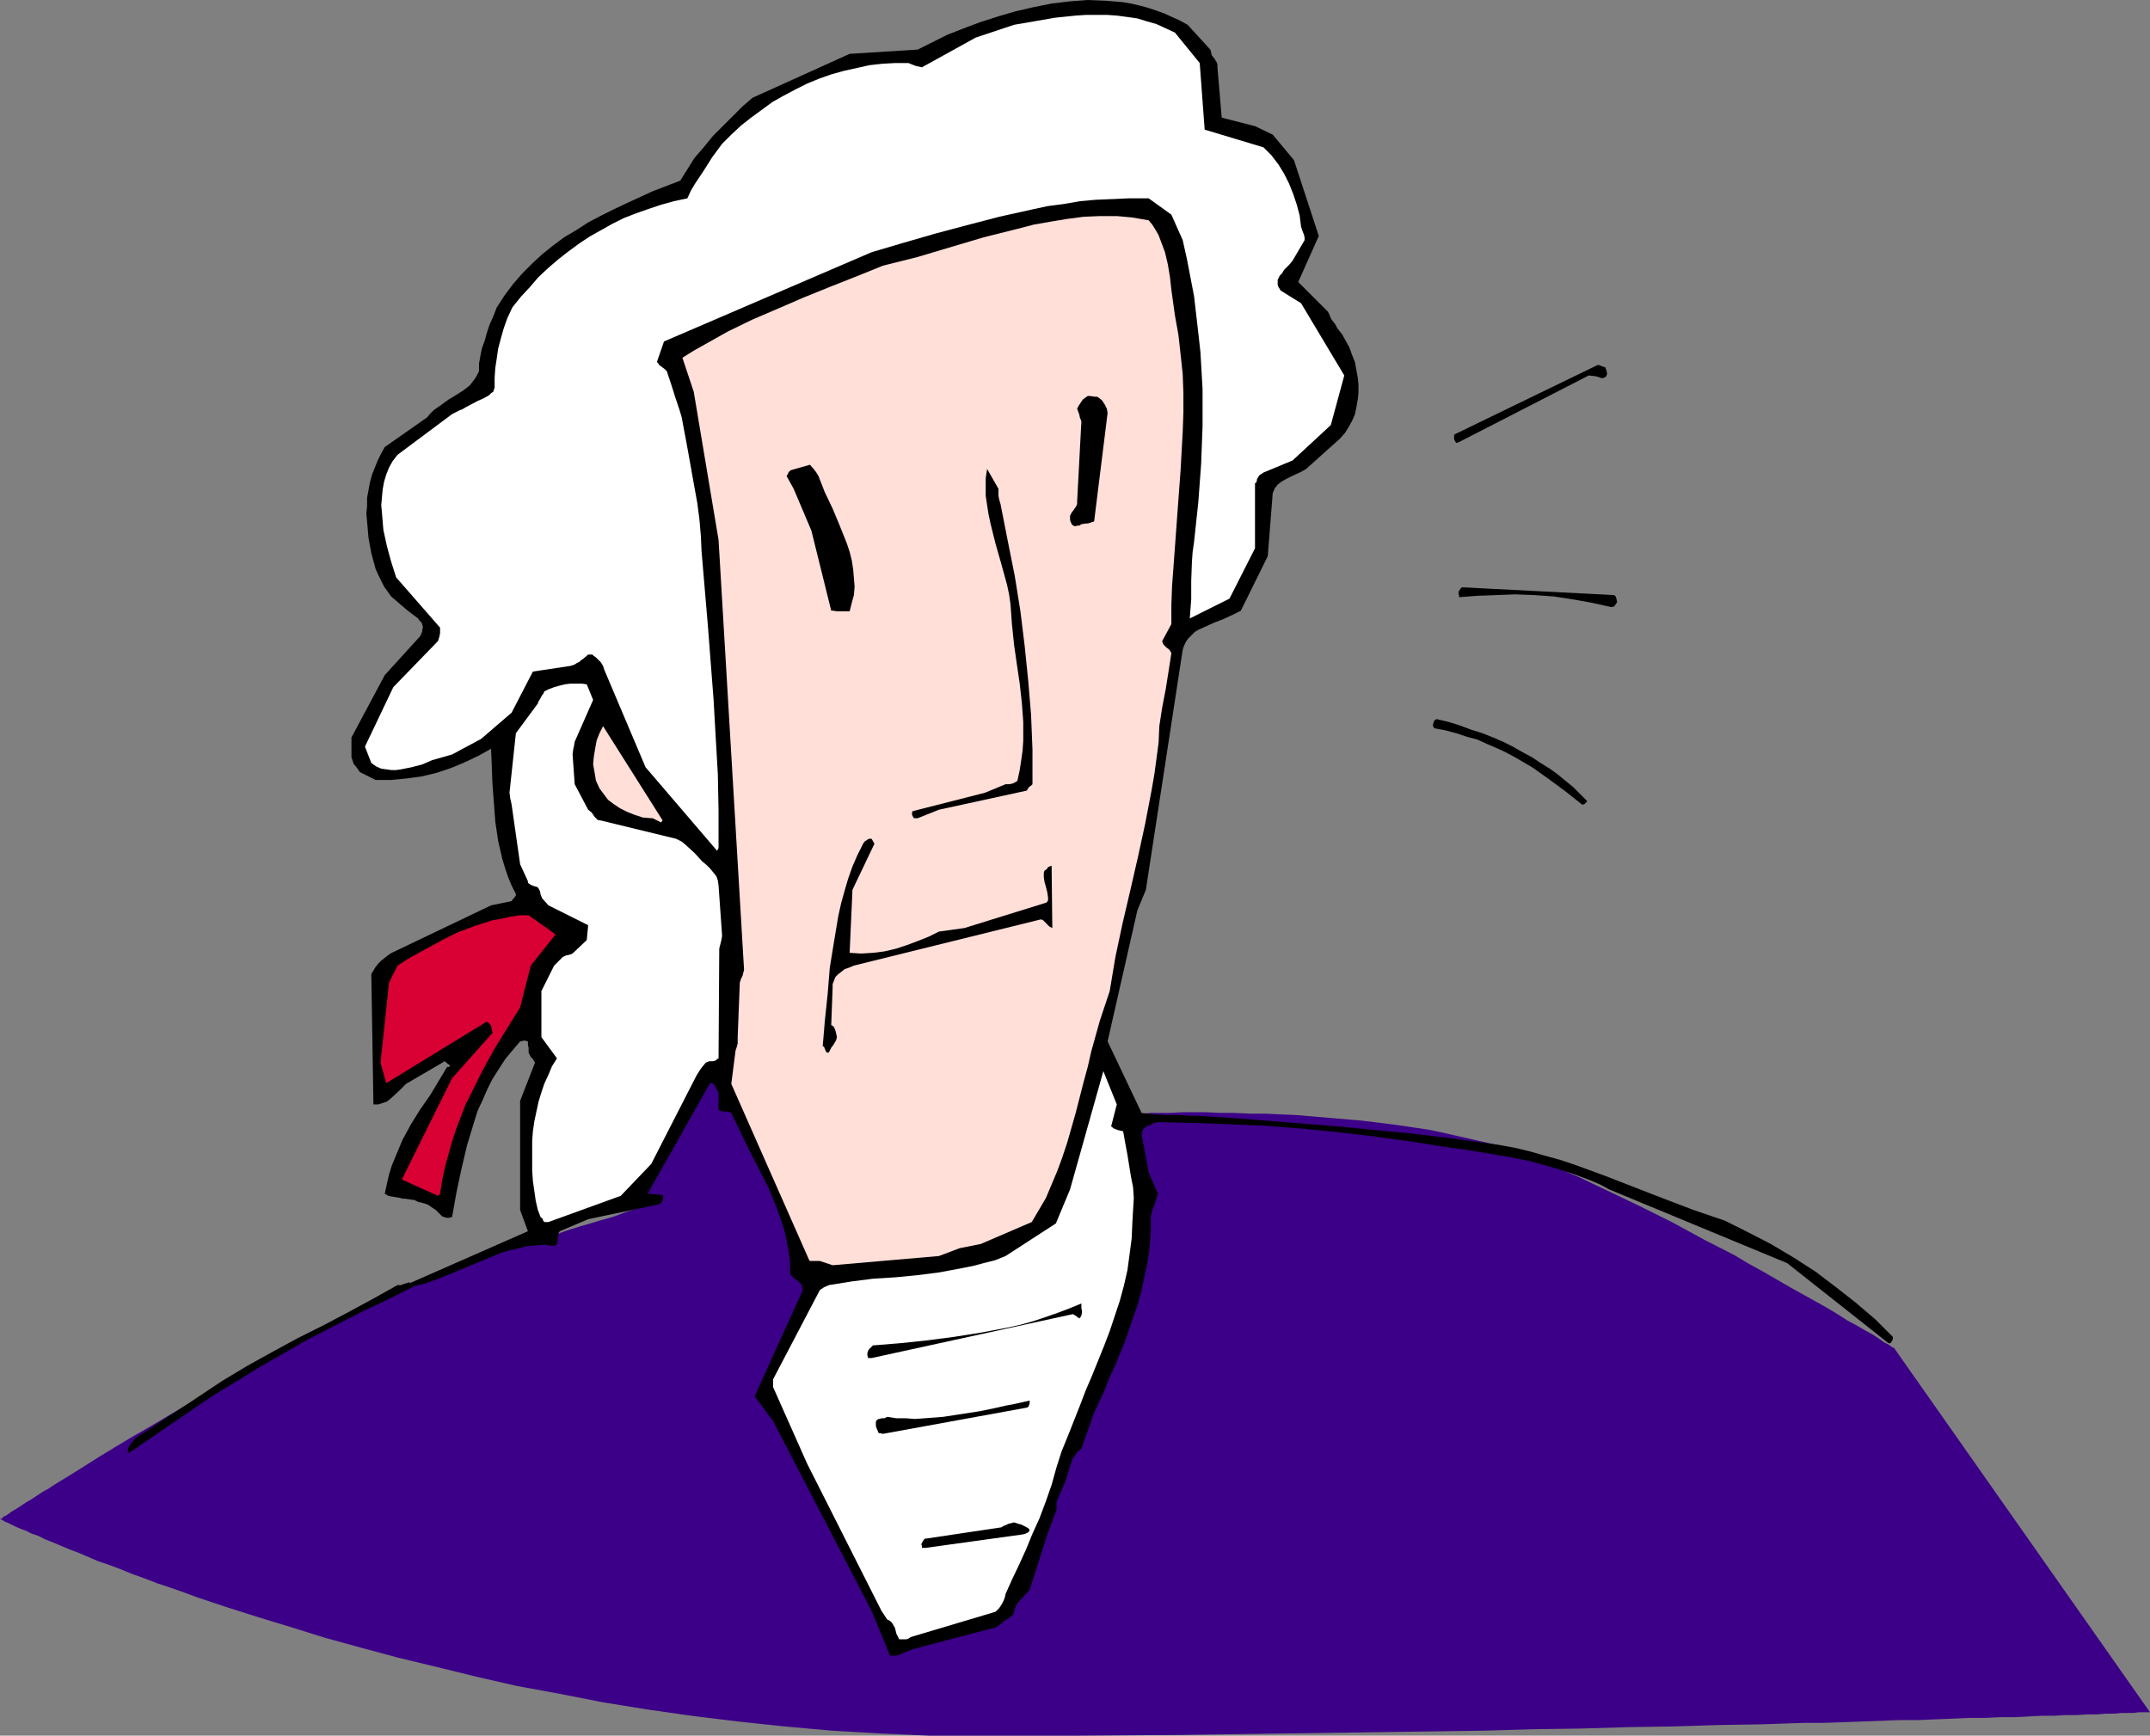
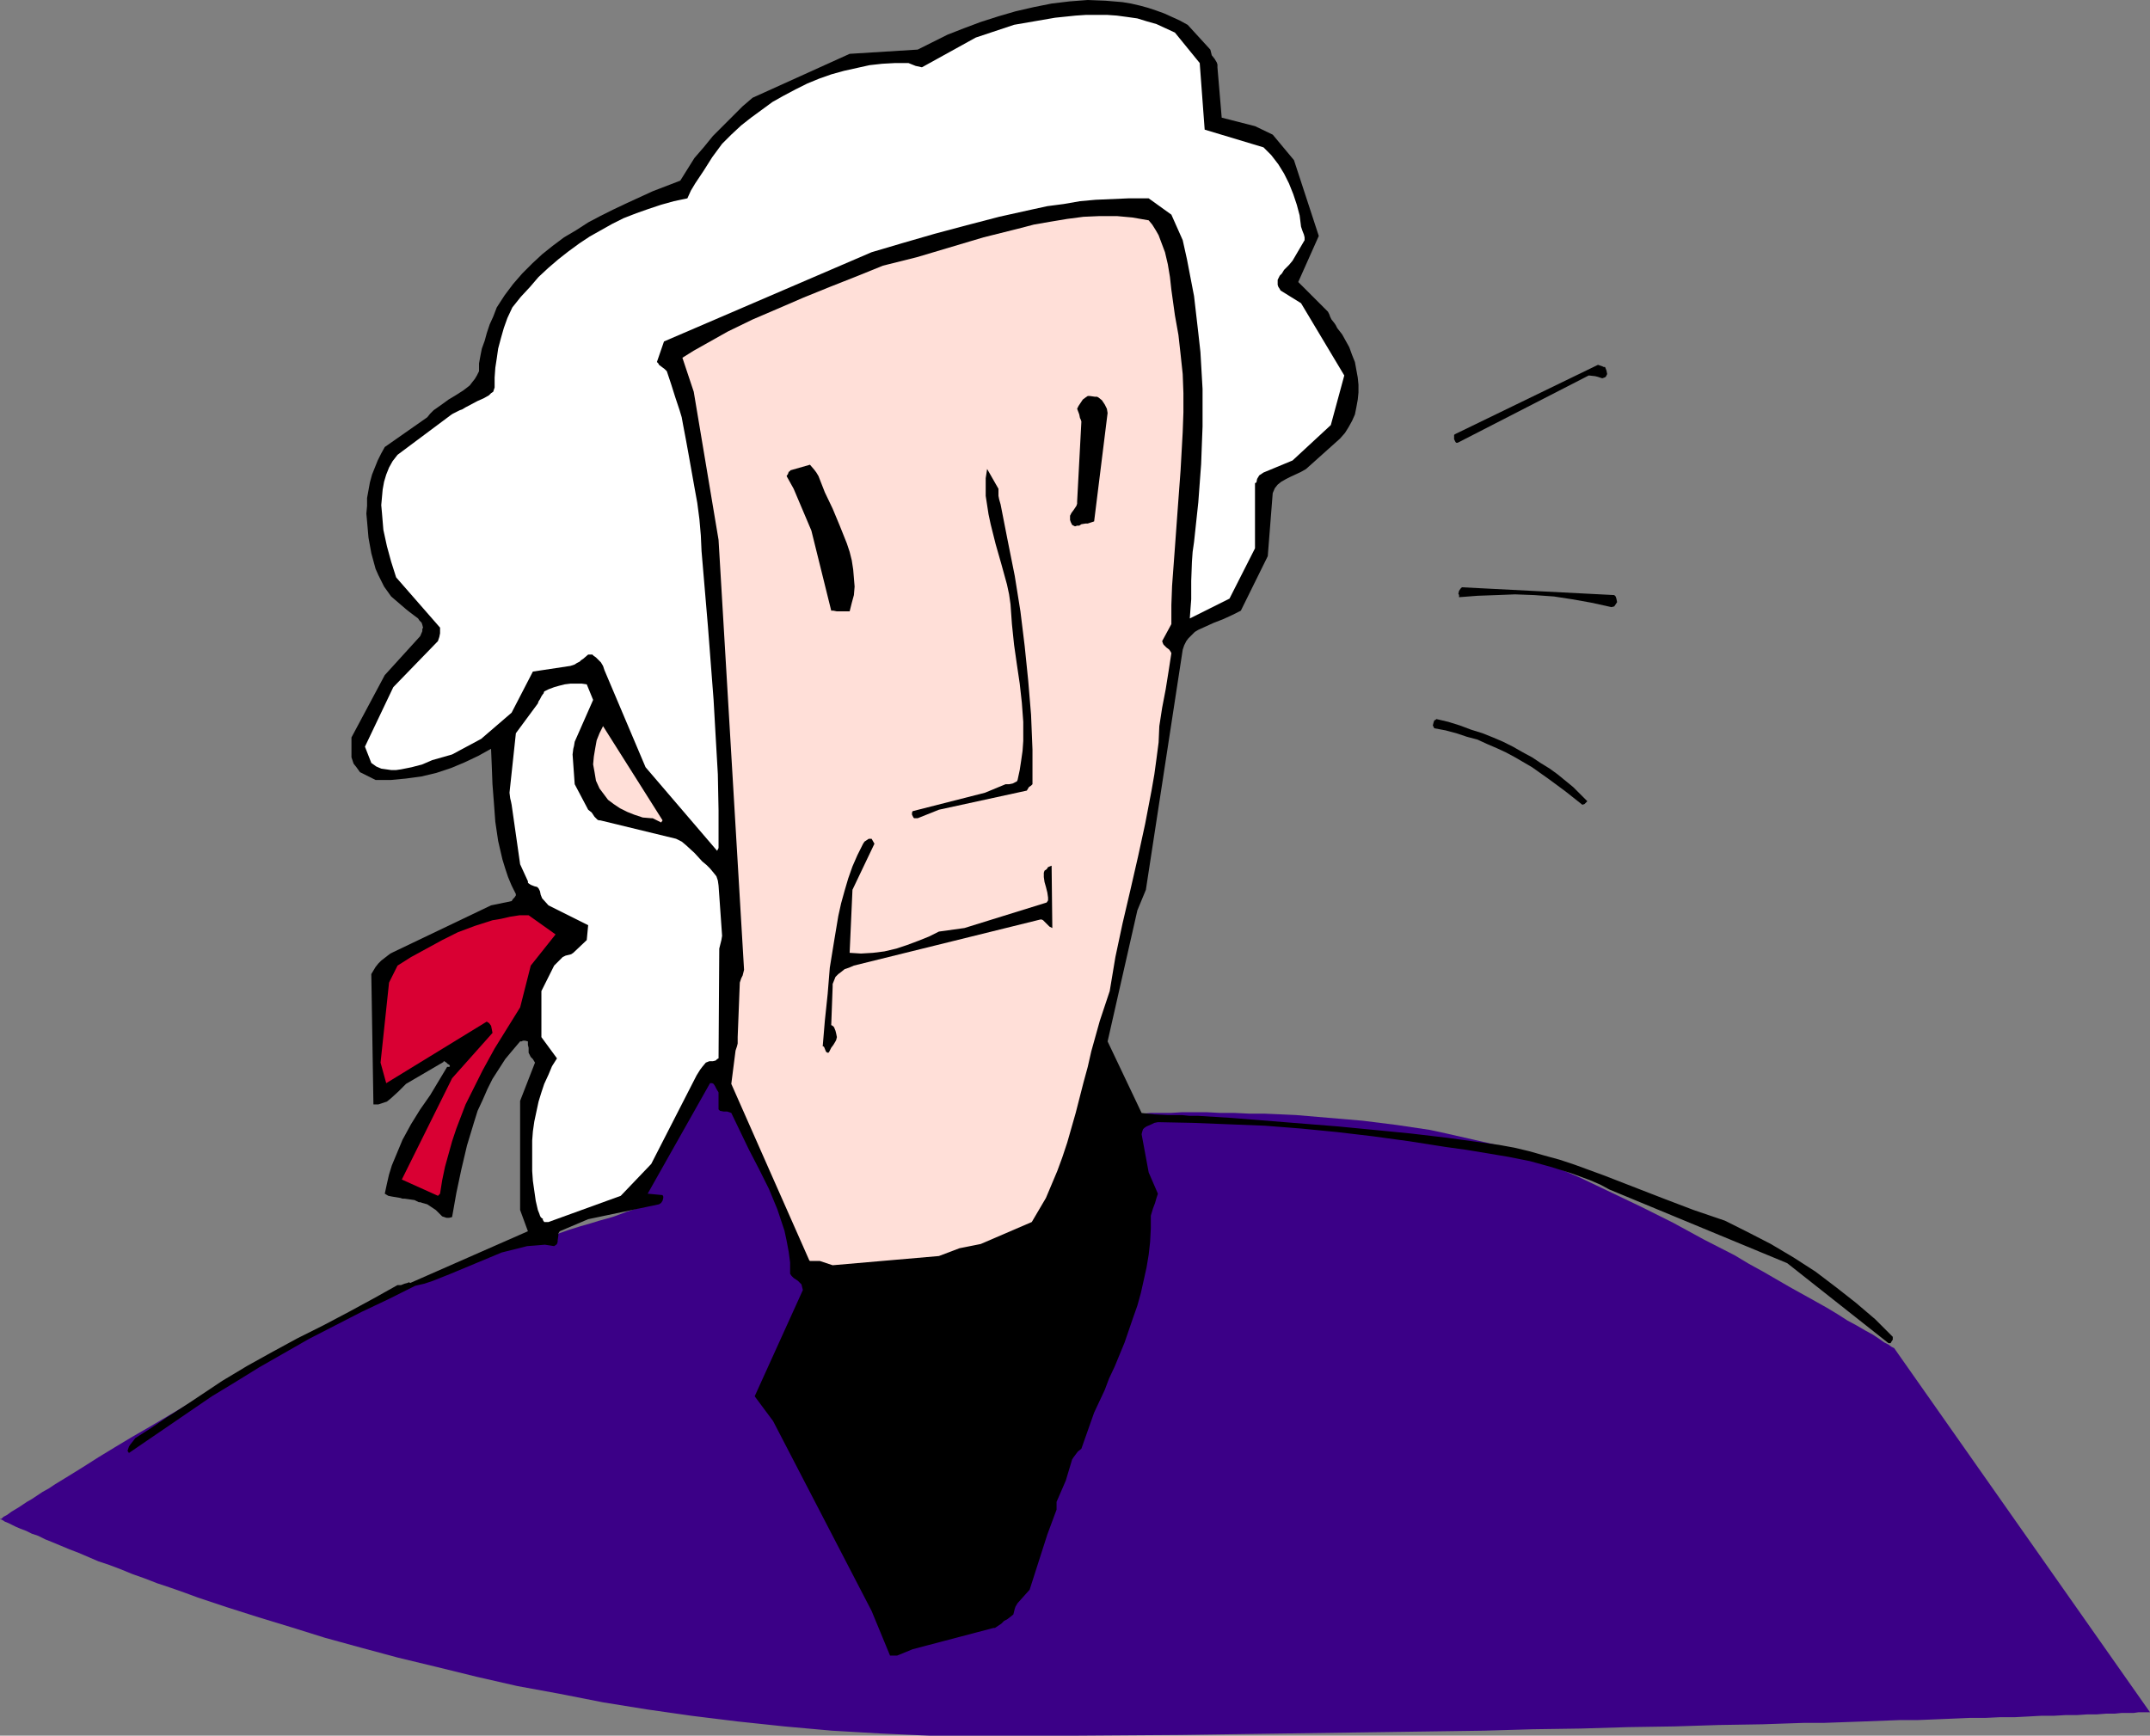
<svg xmlns="http://www.w3.org/2000/svg" xmlns:ns1="http://sodipodi.sourceforge.net/DTD/sodipodi-0.dtd" xmlns:ns2="http://www.inkscape.org/namespaces/inkscape" version="1.0" width="129.724mm" height="104.743mm" id="svg18" ns1:docname="George Washington 22.wmf">
  <rect width="100%" height="100%" fill="#808080" stroke="none" />
  <ns1:namedview id="namedview18" pagecolor="#ffffff" bordercolor="#000000" borderopacity="0.25" ns2:showpageshadow="2" ns2:pageopacity="0.0" ns2:pagecheckerboard="0" ns2:deskcolor="#d1d1d1" ns2:document-units="mm" />
  <defs id="defs1">
    <pattern id="WMFhbasepattern" patternUnits="userSpaceOnUse" width="6" height="6" x="0" y="0" />
  </defs>
  <path style="fill:#3b0087;fill-opacity:1;fill-rule:evenodd;stroke:none" d="m 0,346.434 h 0.162 0.162 l 0.162,-0.162 0.323,-0.323 0.646,-0.323 0.485,-0.323 0.646,-0.485 0.808,-0.485 0.808,-0.485 0.97,-0.646 0.97,-0.646 1.131,-0.646 2.424,-1.616 1.454,-0.808 1.454,-0.97 2.909,-1.777 3.394,-2.101 3.555,-2.262 3.717,-2.262 4.04,-2.424 4.202,-2.424 4.363,-2.585 4.363,-2.585 4.686,-2.585 4.525,-2.747 9.696,-5.171 9.696,-5.171 9.696,-5.009 4.848,-2.424 4.686,-2.101 4.525,-2.262 4.686,-1.939 4.363,-1.777 4.363,-1.616 4.04,-1.616 3.878,-1.131 3.717,-1.131 3.394,-1.131 3.07,-0.808 2.747,-0.97 2.586,-0.808 2.262,-0.646 2.101,-0.646 1.778,-0.485 1.616,-0.485 1.293,-0.485 1.293,-0.485 0.97,-0.323 0.97,-0.323 0.646,-0.162 0.485,-0.162 0.485,-0.162 h 0.323 l 0.162,-0.162 h 0.162 v 0 h -0.162 -0.323 l -0.808,0.323 h -0.485 v 0.162 l 14.059,-31.993 92.273,-3.555 3.394,14.058 h 0.162 0.485 0.808 l 1.131,-0.162 h 1.454 1.616 l 1.939,-0.162 h 2.101 2.424 l 2.586,-0.162 h 5.656 l 3.07,0.162 h 3.232 l 3.394,0.162 h 3.394 l 3.717,0.162 3.555,0.162 7.595,0.646 7.595,0.646 7.757,0.97 7.595,1.131 3.717,0.808 3.555,0.808 3.555,0.808 3.555,0.808 3.232,1.131 3.232,1.131 3.232,1.131 3.232,1.454 3.394,1.293 3.394,1.454 7.11,3.393 7.11,3.393 7.11,3.555 7.11,3.878 6.949,3.555 3.232,1.939 3.232,1.777 3.07,1.777 3.07,1.777 2.909,1.616 2.909,1.616 2.586,1.454 2.424,1.454 2.262,1.454 2.101,1.131 1.939,1.131 1.778,0.97 1.454,0.97 1.131,0.808 0.97,0.485 0.646,0.485 0.646,0.323 v 0 0 l 58.338,83.054 h -0.323 -0.646 -0.646 -0.97 l -1.131,0.162 h -1.293 -1.454 l -1.616,0.162 h -1.939 l -2.101,0.162 h -2.101 l -2.424,0.162 h -2.586 l -2.747,0.162 h -2.909 l -2.909,0.162 -3.07,0.162 h -3.394 l -3.394,0.162 h -3.555 l -3.717,0.162 -3.878,0.162 -4.04,0.162 h -4.04 l -4.202,0.162 -4.202,0.162 -4.525,0.162 -4.525,0.162 h -4.525 l -4.848,0.162 -4.686,0.162 -9.858,0.162 -10.181,0.323 -10.504,0.162 -10.827,0.323 -10.989,0.162 -11.15,0.323 -11.312,0.162 -11.474,0.162 -23.109,0.323 -23.27,0.323 -23.27,0.162 h -11.474 -11.312 -11.312 l -10.989,-0.485 -11.15,-0.646 -10.827,-0.97 -10.666,-1.131 -10.504,-1.293 -10.181,-1.454 -10.019,-1.616 -9.858,-1.939 -9.696,-1.777 -9.211,-2.101 -9.211,-2.262 -8.726,-2.101 -8.403,-2.262 -8.242,-2.262 -7.757,-2.424 -7.434,-2.262 -3.555,-1.131 -3.555,-1.131 -3.394,-1.131 -3.394,-1.131 -3.07,-1.131 -3.232,-1.131 -2.909,-0.97 -2.909,-1.131 -2.747,-0.969 -2.747,-1.131 -2.586,-0.97 -2.424,-0.808 -2.262,-0.97 -2.262,-0.97 -2.101,-0.808 -1.939,-0.808 -1.939,-0.808 -1.616,-0.646 L 8.726,350.312 7.272,349.827 5.979,349.181 4.686,348.696 3.555,348.211 2.586,347.726 1.939,347.403 1.131,347.08 0.646,346.757 0.323,346.595 H 0.162 Z" id="path1" />
  <path style="fill:#000000;fill-opacity:1;fill-rule:evenodd;stroke:none" d="m 204.585,377.619 3.555,-1.454 18.422,-4.847 h 0.323 l 0.485,-0.323 0.485,-0.323 0.485,-0.323 0.646,-0.646 0.646,-0.323 0.646,-0.485 0.808,-0.646 0.162,-0.646 0.162,-0.646 0.162,-0.485 0.485,-0.808 2.747,-3.07 4.04,-12.603 2.101,-5.655 v -1.777 l 2.101,-4.847 1.454,-4.847 0.323,-0.485 0.485,-0.646 0.485,-0.646 0.808,-0.646 2.909,-8.241 2.424,-5.171 0.97,-2.585 1.293,-2.747 2.262,-5.494 1.939,-5.655 0.97,-2.747 0.808,-2.908 0.646,-2.908 0.646,-2.908 0.485,-2.908 0.323,-2.909 0.162,-3.07 v -2.908 l 0.485,-1.616 0.485,-1.293 0.323,-1.131 0.323,-0.97 -2.101,-4.847 -1.616,-8.725 0.162,-0.646 0.162,-0.485 0.323,-0.323 0.485,-0.323 1.131,-0.485 0.646,-0.323 0.808,-0.162 8.08,0.162 8.08,0.323 8.242,0.323 8.242,0.646 8.242,0.808 8.242,0.97 8.242,1.131 8.242,1.293 4.686,0.646 4.848,0.808 4.848,0.808 4.848,0.97 4.686,1.293 4.686,1.454 4.363,1.616 2.262,0.97 2.101,1.131 40.562,16.805 23.109,18.259 h 0.485 l 0.162,-0.323 0.323,-0.485 v -0.646 l -4.04,-4.04 -4.363,-3.716 -4.525,-3.555 -4.686,-3.555 -5.01,-3.232 -5.171,-3.07 -5.333,-2.747 -5.171,-2.585 -7.11,-2.424 -6.787,-2.585 -13.736,-5.332 -6.626,-2.424 -3.394,-1.131 -3.555,-0.97 -3.394,-0.969 -3.394,-0.808 -3.555,-0.646 -3.555,-0.485 -8.242,-1.131 -8.242,-0.969 -8.242,-0.808 -8.403,-0.808 -8.08,-0.646 -8.08,-0.646 -8.08,-0.646 -7.757,-0.485 h -1.939 l -1.616,-0.162 h -3.232 l -3.07,-0.162 -2.909,-0.323 -7.757,-16.32 6.787,-29.893 1.939,-4.686 8.403,-54.777 0.323,-0.97 0.485,-0.97 0.485,-0.646 0.808,-0.808 0.646,-0.646 0.808,-0.485 1.778,-0.808 1.778,-0.808 2.101,-0.808 2.101,-0.969 1.939,-0.97 6.141,-12.442 1.131,-14.381 0.485,-1.131 0.646,-0.808 0.808,-0.646 1.131,-0.646 0.97,-0.485 2.424,-1.131 1.131,-0.646 7.757,-6.948 1.131,-1.293 0.808,-1.293 0.808,-1.454 0.646,-1.454 0.323,-1.616 0.323,-1.777 0.162,-1.616 v -1.777 l -0.162,-1.616 -0.323,-1.777 -0.323,-1.777 -0.646,-1.616 -0.646,-1.777 -0.808,-1.454 -0.808,-1.454 -1.131,-1.454 -0.323,-0.646 -0.323,-0.485 -0.646,-0.808 -0.323,-0.646 -0.162,-0.485 -0.323,-0.646 -6.787,-6.786 4.686,-10.503 -5.656,-17.289 -4.848,-5.817 -4.04,-1.939 -7.595,-1.939 -0.97,-11.472 v -0.646 l -0.162,-0.485 -0.485,-0.808 -0.646,-0.808 -0.162,-0.646 -0.162,-0.646 -5.171,-5.655 L 269.064,4.686 267.286,3.878 265.509,3.07 263.731,2.424 261.792,1.777 260.014,1.293 257.913,0.808 255.974,0.485 252.096,0.162 248.056,0 l -4.202,0.323 -4.04,0.485 -4.04,0.808 -4.202,0.969 -3.878,1.131 -4.04,1.293 -3.878,1.454 -3.717,1.454 -3.555,1.777 -3.232,1.616 -15.514,0.969 -22.139,10.018 -2.262,1.939 -2.262,2.262 -2.262,2.262 -2.262,2.262 -2.101,2.585 -2.101,2.424 -1.616,2.585 -1.616,2.585 -6.302,2.424 -5.979,2.747 -3.07,1.454 -2.909,1.454 -2.747,1.454 -2.747,1.777 -2.747,1.616 -2.586,1.939 -2.424,1.939 -2.262,2.101 -2.262,2.262 -2.101,2.424 -1.939,2.585 -1.778,2.747 -0.808,2.101 -0.808,1.777 -0.646,1.939 -0.485,1.777 -0.646,1.777 -0.323,1.616 -0.323,1.777 v 1.777 l -0.485,0.969 -0.485,0.808 -0.646,0.808 -0.485,0.646 -1.454,1.131 -1.778,1.131 -1.616,0.969 -1.778,1.293 -1.616,1.131 -0.808,0.808 -0.646,0.808 -9.696,6.786 -0.808,1.454 -0.808,1.616 -0.646,1.616 -0.646,1.616 -0.485,1.777 -0.323,1.777 -0.323,1.777 v 1.777 l -0.162,1.777 0.162,1.777 0.323,3.716 0.646,3.555 0.97,3.555 0.646,1.454 0.646,1.293 0.646,1.293 0.808,1.131 0.808,1.131 1.131,0.97 1.131,0.97 1.131,0.969 0.808,0.646 0.646,0.485 0.646,0.485 0.646,0.485 0.323,0.485 0.485,0.485 0.162,0.485 0.162,0.646 -0.162,0.323 v 0.485 l -0.485,1.131 -8.08,8.887 -7.595,14.219 v 3.878 0.646 l 0.162,0.485 0.323,0.97 0.646,0.808 0.808,1.131 3.555,1.777 h 3.555 l 3.394,-0.323 3.555,-0.485 3.394,-0.808 3.394,-1.131 3.07,-1.293 3.07,-1.454 2.909,-1.616 0.162,3.878 0.162,4.201 0.323,4.201 0.323,4.363 0.646,4.363 0.485,2.101 0.485,2.101 0.646,2.101 0.646,1.939 0.808,1.939 0.97,1.939 v 0.323 l -0.323,0.485 -0.323,0.323 -0.323,0.485 -4.686,0.969 -22.301,10.664 -0.646,0.323 -0.646,0.485 -1.454,1.131 -0.646,0.646 -0.646,0.808 -0.485,0.808 -0.485,0.808 0.485,29.731 h 1.131 l 0.97,-0.323 0.97,-0.323 0.808,-0.646 1.778,-1.616 1.778,-1.777 8.565,-5.009 v -0.162 0 h 0.162 l 0.485,0.323 0.323,0.323 0.323,0.162 0.162,0.323 -0.162,0.162 h -0.162 -0.323 l -1.939,3.232 -1.939,3.232 -2.262,3.232 -2.101,3.393 -1.939,3.555 -1.616,3.878 -0.808,1.939 -0.646,2.101 -0.485,2.101 -0.485,2.262 0.808,0.485 0.808,0.162 0.97,0.162 0.97,0.162 0.485,0.162 h 0.485 l 1.131,0.162 1.131,0.162 0.97,0.485 h 0.323 l 0.485,0.162 1.131,0.323 0.485,0.323 0.485,0.323 0.97,0.646 1.454,1.454 0.485,0.162 0.485,0.162 h 0.646 l 0.646,-0.162 0.97,-5.494 1.131,-5.332 1.293,-5.494 1.616,-5.332 0.808,-2.585 1.131,-2.424 1.131,-2.585 1.131,-2.262 1.454,-2.262 1.454,-2.262 1.616,-1.939 1.778,-2.101 h 0.323 l 0.323,-0.162 h 0.485 l 0.646,0.162 v 0.323 0.485 l 0.162,0.646 v 0.646 0.485 l 0.162,0.323 0.323,0.646 0.485,0.485 0.485,0.808 -3.394,8.725 v 24.884 l 1.778,4.847 -26.826,11.796 -0.323,-0.162 -0.323,0.162 -0.646,0.162 -0.808,0.323 h -0.485 -0.323 l -5.494,3.07 -5.656,3.07 -5.818,3.07 -5.818,2.908 -5.656,3.07 -5.818,3.232 -5.656,3.393 -5.333,3.555 -1.939,1.293 -3.717,2.424 -1.778,1.131 -3.555,2.424 -1.778,1.131 -1.778,1.131 -0.485,0.646 -0.646,0.808 -0.323,0.485 -0.162,0.485 -0.162,0.485 0.323,0.485 18.907,-12.927 5.333,-3.232 5.494,-3.393 5.656,-3.232 5.656,-3.232 5.979,-3.07 5.979,-3.07 6.141,-2.908 6.141,-3.07 2.101,-0.485 1.939,-0.646 4.04,-1.616 3.878,-1.616 3.878,-1.616 3.878,-1.616 1.939,-0.485 1.939,-0.485 1.939,-0.485 2.101,-0.162 1.939,-0.162 2.101,0.323 0.485,-0.323 0.162,-0.162 0.162,-0.485 v -0.323 l 0.162,-1.131 v -0.485 l 0.323,-0.485 6.464,-2.747 16.16,-3.393 0.485,-0.323 0.323,-0.485 0.162,-0.646 v -0.323 l -0.162,-0.323 -3.394,-0.323 14.221,-25.207 h 0.485 l 0.323,0.162 0.323,0.485 0.323,0.646 0.485,0.808 v 3.878 l 0.162,0.162 0.162,0.162 0.808,0.162 h 0.808 l 0.485,0.162 0.485,0.162 1.939,4.04 2.101,4.363 2.262,4.363 2.262,4.524 1.939,4.686 0.808,2.424 0.808,2.424 0.485,2.262 0.485,2.585 0.323,2.424 v 2.585 l 0.323,0.485 0.485,0.485 0.97,0.646 0.323,0.323 0.485,0.485 0.162,0.646 0.162,0.646 -10.989,24.237 4.202,5.655 22.462,43.304 4.202,10.18 z" id="path2" />
-   <path style="fill:#ffffff;fill-opacity:1;fill-rule:evenodd;stroke:none" d="m 206.201,373.903 h 0.485 l 0.485,-0.162 0.485,-0.323 0.485,-0.162 18.422,-5.494 0.485,-0.162 0.323,-0.323 0.485,-0.485 0.323,-0.485 0.323,-0.485 0.323,-0.646 0.323,-0.808 0.162,-0.808 1.454,-3.232 1.616,-3.393 1.616,-3.555 1.454,-3.555 1.616,-3.555 1.454,-3.878 1.293,-3.716 1.131,-4.04 1.131,-3.555 1.454,-3.555 2.747,-6.948 1.293,-3.393 1.454,-3.393 2.747,-6.786 1.293,-3.393 1.131,-3.393 1.131,-3.393 0.97,-3.555 0.808,-3.555 0.485,-3.555 0.485,-3.716 0.162,-3.716 0.162,-2.747 0.162,-2.747 -0.162,-2.424 -0.485,-2.424 -0.808,-5.009 -0.485,-2.585 -0.485,-2.747 -0.646,-0.162 -0.646,-0.162 -0.808,-0.323 -0.646,-0.485 1.293,-5.009 -3.07,-7.594 -7.595,26.984 -3.232,7.756 -11.474,7.433 -2.424,0.97 -2.586,0.646 -2.424,0.646 -2.424,0.485 -5.171,0.97 -5.01,0.646 -5.01,0.485 -2.586,0.162 -2.586,0.162 -5.01,0.646 -5.01,0.808 -1.131,0.485 -0.97,0.646 -10.666,20.359 v 1.777 l 7.757,17.451 16.968,33.609 0.646,0.969 0.646,0.97 0.646,0.323 0.485,0.485 0.646,1.131 0.162,0.646 0.162,0.646 0.323,0.646 0.323,0.646 z" id="path3" />
  <path style="fill:#000000;fill-opacity:1;fill-rule:evenodd;stroke:none" d="m 211.049,353.059 22.139,-3.07 0.646,-0.162 0.646,-0.323 0.162,-0.162 0.162,-0.323 -0.162,-0.323 -0.485,-0.323 -0.646,-0.323 -0.646,-0.323 -0.646,-0.162 -0.97,-0.323 -0.646,0.162 -0.646,0.162 -0.646,0.323 -0.485,0.162 -0.485,0.323 -17.291,2.585 h -0.162 l -0.162,0.162 -0.323,0.485 -0.323,0.646 0.162,0.323 v 0.485 z" id="path4" />
  <path style="fill:#000000;fill-opacity:1;fill-rule:evenodd;stroke:none" d="m 201.353,327.044 32.805,-5.979 0.323,-0.162 0.162,-0.323 0.162,-0.485 v -0.646 l -3.555,0.808 -1.778,0.323 -2.101,0.485 -3.878,0.808 -4.202,0.646 -4.202,0.646 -4.202,0.323 -2.262,0.162 -2.101,-0.162 h -2.101 l -2.101,-0.323 -0.646,0.323 h -0.646 l -0.485,0.162 h -0.162 l -0.323,0.162 -0.162,0.162 -0.162,0.323 v 0.485 0.485 l 0.162,0.485 0.485,1.131 h 0.323 z" id="path5" />
-   <path style="fill:#000000;fill-opacity:1;fill-rule:evenodd;stroke:none" d="m 198.768,309.754 45.894,-10.018 0.323,0.162 0.162,0.162 h 0.162 v 0 l 0.162,0.162 0.162,0.162 0.485,0.323 0.323,-0.323 0.162,-0.323 0.162,-0.808 -0.162,-0.97 v -0.97 l -2.747,1.131 -2.586,0.97 -2.747,0.97 -2.909,0.969 -2.909,0.808 -2.909,0.646 -5.979,1.131 -6.141,0.97 -6.141,0.808 -6.141,0.646 -5.979,0.485 h -0.323 l -0.323,0.323 -0.323,0.323 -0.323,0.323 -0.162,0.323 -0.162,0.485 v 0.485 l 0.162,0.646 z" id="path6" />
  <path style="fill:#ffdfd8;fill-opacity:1;fill-rule:evenodd;stroke:none" d="m 189.88,288.587 24.24,-2.101 4.686,-1.777 4.848,-0.97 11.635,-5.009 1.616,-2.747 1.616,-2.747 1.293,-3.07 1.293,-3.07 1.131,-3.07 1.131,-3.393 1.939,-6.786 1.778,-6.948 0.97,-3.555 0.808,-3.555 1.939,-6.948 1.131,-3.393 1.131,-3.393 1.293,-7.756 1.616,-7.594 1.778,-7.594 1.778,-7.756 1.616,-7.433 1.454,-7.594 0.646,-3.716 0.485,-3.555 0.485,-3.716 0.162,-3.716 0.323,-2.101 0.323,-2.101 0.808,-4.201 0.646,-4.04 0.323,-2.101 0.323,-2.101 -0.162,-0.323 -0.323,-0.485 -0.646,-0.485 -0.646,-0.646 -0.162,-0.323 -0.162,-0.485 2.101,-3.878 v -4.363 l 0.162,-4.363 0.646,-8.725 0.646,-8.887 0.646,-8.725 0.485,-8.725 0.162,-4.524 V 89.678 l -0.162,-4.363 -0.485,-4.524 -0.485,-4.363 -0.808,-4.524 -0.808,-5.817 -0.323,-2.908 -0.485,-2.908 -0.646,-2.747 -0.97,-2.585 -0.485,-1.293 -0.646,-1.131 -0.808,-1.293 -0.808,-0.969 -3.717,-0.646 -3.555,-0.323 h -3.878 l -3.717,0.162 -3.717,0.485 -3.878,0.646 -3.717,0.646 -3.717,0.969 -7.757,1.939 -7.595,2.262 -7.595,2.262 -7.757,1.939 -5.979,2.424 -6.141,2.424 -5.979,2.424 -5.979,2.585 -5.656,2.424 -5.656,2.747 -5.171,2.908 -2.586,1.454 -2.586,1.616 2.586,7.756 5.656,33.771 5.818,98.081 -0.323,1.293 -0.323,0.646 -0.323,0.969 -0.485,12.442 v 1.454 l -0.162,0.646 -0.323,0.97 -0.97,7.594 17.776,40.234 0.162,0.162 h 0.323 0.646 0.646 0.646 z" id="path7" />
  <path style="fill:#ffffff;fill-opacity:1;fill-rule:evenodd;stroke:none" d="m 125.078,278.73 16.483,-5.979 6.949,-7.271 10.342,-20.198 0.808,-1.293 0.485,-0.646 0.808,-0.97 0.808,-0.323 h 0.808 l 0.646,-0.162 0.323,-0.323 0.323,-0.162 0.162,-25.045 0.162,-0.646 0.323,-1.293 0.162,-0.969 -0.808,-11.472 -0.162,-1.131 -0.323,-0.97 -0.646,-0.808 -0.808,-0.97 -0.808,-0.808 -0.97,-0.808 -1.778,-1.939 -1.939,-1.777 -0.97,-0.808 -1.293,-0.646 -17.291,-4.201 h -0.323 l -0.323,-0.162 -0.646,-0.646 -0.646,-0.969 -0.808,-0.646 -3.07,-5.817 -0.485,-6.786 0.162,-1.293 0.162,-0.646 0.162,-0.97 4.202,-9.533 -1.454,-3.555 -1.131,-0.162 h -1.293 -1.293 l -1.293,0.162 -1.293,0.323 -1.131,0.323 -1.293,0.485 -0.97,0.485 -0.162,0.485 -0.162,0.162 -0.323,0.485 -0.323,0.646 -0.323,0.485 -0.162,0.485 -5.01,6.786 -1.454,13.573 0.162,1.293 0.162,0.646 0.162,0.808 1.939,13.573 1.778,3.878 v 0.323 l 0.162,0.162 0.485,0.323 0.808,0.323 0.646,0.162 0.162,0.162 0.162,0.162 0.323,0.646 0.162,0.808 0.323,0.808 1.454,1.616 9.05,4.524 -0.323,3.393 -3.07,2.908 -0.485,0.323 -1.293,0.323 -0.646,0.323 -0.97,0.97 -0.97,0.97 -2.909,5.817 v 10.503 l 3.555,4.847 -1.131,1.777 -0.808,1.939 -0.97,2.101 -0.646,1.939 -0.646,2.101 -0.485,2.262 -0.485,2.262 -0.323,2.262 -0.162,2.101 v 2.424 2.262 2.262 l 0.162,2.262 0.323,2.262 0.323,2.262 0.485,2.101 0.323,0.808 0.162,0.485 0.162,0.323 0.162,0.162 0.162,0.162 h 0.162 v 0.323 l 0.323,0.485 z" id="path8" />
  <path style="fill:#d90033;fill-opacity:1;fill-rule:evenodd;stroke:none" d="m 100.353,272.267 0.485,-3.07 0.646,-3.07 0.808,-2.908 0.808,-2.908 0.97,-2.908 2.101,-5.494 1.293,-2.585 2.586,-5.171 2.747,-5.009 2.909,-4.686 2.909,-4.686 2.424,-9.533 5.656,-7.11 -6.141,-4.363 h -2.101 l -2.101,0.323 -2.101,0.485 -1.939,0.323 -4.04,1.293 -3.878,1.454 -3.555,1.777 -3.555,1.939 -3.555,1.939 -3.07,1.939 -1.939,3.878 -1.939,18.259 1.293,4.686 22.947,-14.058 0.162,0.162 0.323,0.162 0.485,0.646 0.162,0.808 0.162,0.808 -9.211,10.341 -11.474,23.106 8.242,3.716 z" id="path9" />
  <path style="fill:#000000;fill-opacity:1;fill-rule:evenodd;stroke:none" d="m 189.233,239.627 0.323,-0.646 0.485,-0.646 0.485,-0.808 0.162,-0.323 0.162,-0.646 -0.162,-0.808 -0.162,-0.646 -0.323,-0.808 -0.323,-0.323 -0.323,-0.162 0.323,-8.725 v -0.323 -0.323 l 0.323,-0.808 0.323,-0.808 0.323,-0.323 0.323,-0.323 0.646,-0.485 0.808,-0.646 0.97,-0.323 1.131,-0.485 42.501,-10.503 h 0.323 l 0.323,0.162 0.485,0.485 0.646,0.646 0.323,0.323 0.646,0.323 -0.162,-14.219 -0.808,0.323 -0.323,0.485 -0.485,0.323 -0.162,0.485 v 0.485 0.485 l 0.162,1.131 0.323,1.131 0.323,1.293 0.162,1.131 v 0.646 l -0.323,0.485 -18.746,5.817 -5.818,0.808 -2.262,1.131 -2.424,0.97 -2.586,0.969 -2.424,0.808 -2.747,0.646 -2.586,0.323 -2.747,0.162 -2.586,-0.162 0.646,-14.381 5.01,-10.503 -0.646,-1.131 h -0.646 l -0.485,0.323 -0.485,0.323 -0.323,0.485 -1.293,2.585 -1.131,2.585 -0.97,2.747 -0.808,2.747 -0.808,2.908 -0.646,2.909 -0.97,5.817 -0.97,5.979 -0.485,5.979 -0.646,6.14 -0.485,5.817 h 0.162 l 0.162,0.162 0.323,0.808 0.162,0.323 0.323,0.162 h 0.162 l 0.162,-0.162 z" id="path10" />
  <path style="fill:#ffffff;fill-opacity:1;fill-rule:evenodd;stroke:none" d="m 163.862,193.415 v -8.564 l -0.162,-8.241 -0.485,-8.402 -0.485,-8.564 -1.293,-16.805 -1.454,-17.128 -0.162,-3.555 -0.323,-3.716 -0.485,-3.716 -0.646,-3.555 -1.293,-7.271 -0.646,-3.555 -0.646,-3.393 -0.323,-1.777 -0.485,-1.616 -0.97,-2.908 -0.97,-3.07 -0.97,-2.908 -0.485,-0.485 -0.646,-0.485 -0.646,-0.485 -0.162,-0.323 -0.323,-0.323 1.616,-4.686 47.349,-20.359 7.11,-2.101 7.272,-2.101 7.272,-1.939 7.434,-1.939 7.272,-1.616 3.717,-0.808 3.717,-0.485 3.717,-0.646 3.555,-0.323 3.717,-0.162 3.717,-0.162 h 4.686 l 5.171,3.716 2.586,5.817 0.97,4.363 0.808,4.201 0.808,4.201 0.485,4.201 0.485,4.201 0.485,4.363 0.485,8.402 v 4.201 4.363 l -0.162,4.201 -0.162,4.363 -0.323,4.363 -0.323,4.363 -0.485,4.524 -0.485,4.524 -0.323,2.262 -0.162,2.262 -0.162,4.363 v 4.201 l -0.162,2.101 -0.162,2.262 9.05,-4.524 5.818,-11.472 v -14.542 -0.323 l 0.323,-0.162 0.162,-0.808 0.485,-0.808 0.485,-0.323 0.485,-0.323 6.626,-2.747 8.726,-8.079 3.07,-11.311 -9.858,-16.481 -4.686,-2.908 -0.162,-0.323 -0.323,-0.485 -0.162,-0.485 v -0.646 -0.485 l 0.162,-0.323 0.323,-0.646 0.485,-0.485 0.485,-0.808 1.131,-1.131 0.808,-0.969 2.747,-4.686 V 54.13 l -0.162,-0.646 -0.323,-0.808 -0.323,-0.969 -0.323,-2.585 -0.646,-2.424 -0.808,-2.424 -0.97,-2.424 -1.131,-2.262 -1.293,-2.101 -1.616,-2.101 -1.778,-1.777 -13.413,-4.04 -1.131,-15.189 -5.656,-6.948 -2.101,-0.969 -2.101,-0.969 -2.262,-0.646 -2.101,-0.646 -2.262,-0.323 -2.424,-0.323 -2.262,-0.162 h -2.262 -2.424 l -2.424,0.162 -4.686,0.485 -4.686,0.808 -4.686,0.808 -8.726,2.908 -12.282,6.786 -1.454,-0.323 -0.808,-0.323 -0.808,-0.323 h -3.07 l -2.909,0.162 -2.909,0.323 -2.909,0.646 -2.909,0.646 -2.909,0.808 -2.747,0.969 -2.747,1.131 -2.586,1.293 -2.747,1.454 -2.586,1.454 -2.424,1.777 -2.424,1.777 -2.262,1.777 -2.262,2.101 -2.101,2.101 -2.262,3.07 -1.939,3.07 -1.939,2.908 -0.97,1.616 -0.808,1.777 -3.07,0.646 -2.909,0.808 -2.909,0.969 -2.747,0.969 -2.909,1.131 -2.586,1.293 -2.586,1.454 -2.586,1.454 -2.424,1.616 -2.424,1.777 -2.262,1.777 -2.262,1.939 -2.262,2.101 -1.939,2.262 -2.101,2.262 -1.939,2.424 -1.131,2.424 -0.808,2.262 -0.646,2.262 -0.646,2.424 -0.323,2.262 -0.323,2.101 -0.162,2.262 v 2.262 l -0.162,0.485 -0.162,0.485 -0.485,0.323 -0.485,0.485 -1.131,0.646 -1.454,0.646 -2.747,1.454 -0.808,0.485 -0.485,0.162 -0.646,0.323 -0.97,0.485 -0.485,0.323 -0.646,0.485 -11.474,8.564 -1.131,1.454 -0.808,1.454 -0.646,1.616 -0.485,1.616 -0.323,1.777 -0.162,1.777 -0.162,1.777 0.162,1.777 0.162,1.939 0.162,1.939 0.808,3.716 0.97,3.555 1.131,3.555 10.019,11.472 v 1.293 l -0.162,0.808 -0.323,0.969 -10.181,10.503 -6.464,13.573 1.454,3.716 1.131,0.808 1.131,0.485 1.131,0.162 1.131,0.162 h 1.131 l 1.131,-0.162 2.424,-0.485 2.424,-0.646 2.262,-0.97 2.262,-0.646 2.262,-0.646 6.626,-3.555 6.949,-5.979 4.848,-9.372 8.565,-1.293 0.485,-0.162 0.485,-0.162 0.485,-0.323 0.646,-0.323 0.323,-0.323 0.485,-0.323 1.131,-0.97 h 0.97 l 0.323,0.323 0.485,0.323 0.646,0.646 0.485,0.485 0.485,0.808 0.323,0.97 9.373,22.137 16.322,19.067 z" id="path11" />
  <path style="fill:#ffdfd8;fill-opacity:1;fill-rule:evenodd;stroke:none" d="m 151.096,187.113 -13.574,-21.491 -0.808,1.616 -0.646,1.616 -0.323,1.777 -0.323,1.939 -0.162,1.777 0.323,1.777 0.323,1.939 0.808,1.777 0.97,1.293 0.97,1.293 1.293,0.969 1.454,0.97 1.616,0.808 1.616,0.646 1.939,0.646 1.939,0.162 h 0.323 l 0.646,0.323 1.293,0.646 z" id="path12" />
  <path style="fill:#000000;fill-opacity:1;fill-rule:evenodd;stroke:none" d="m 209.272,186.628 4.848,-1.939 20.038,-4.363 0.485,-0.808 0.485,-0.323 0.323,-0.323 v -7.918 l -0.323,-7.918 -0.646,-7.756 -0.808,-7.918 -0.97,-7.918 -1.293,-8.079 -1.616,-8.079 -1.616,-8.241 -0.323,-1.131 -0.162,-0.808 v -0.97 -0.646 l -2.586,-4.524 -0.323,2.101 v 1.939 2.101 l 0.323,2.101 0.323,2.101 0.485,2.262 1.131,4.524 1.293,4.524 1.293,4.686 0.485,2.262 0.323,2.262 0.162,2.262 0.162,2.262 0.485,4.686 0.646,4.524 0.646,4.363 0.485,4.363 0.323,4.363 v 4.363 l -0.162,2.262 -0.323,2.262 -0.323,2.101 -0.485,2.262 -0.162,0.323 -0.323,0.162 -0.646,0.323 -0.808,0.162 h -0.808 l -4.686,1.939 -16.483,4.201 -0.162,0.323 v 0.323 0.162 l 0.162,0.323 0.162,0.323 0.162,0.162 h 0.323 z" id="path13" />
  <path style="fill:#000000;fill-opacity:1;fill-rule:evenodd;stroke:none" d="m 361.337,183.397 0.646,-0.646 -1.616,-1.616 -1.616,-1.616 -1.778,-1.454 -1.778,-1.454 -1.778,-1.293 -2.101,-1.293 -1.939,-1.293 -2.101,-1.131 -2.262,-1.293 -2.262,-1.131 -2.262,-0.97 -2.424,-0.969 -2.586,-0.808 -2.586,-0.97 -2.586,-0.808 -2.747,-0.646 -0.162,0.162 -0.323,0.162 -0.162,0.485 -0.162,0.646 0.162,0.323 0.162,0.323 2.586,0.485 2.424,0.646 2.424,0.808 2.424,0.646 2.101,0.97 2.262,0.97 2.101,0.969 2.101,1.131 3.878,2.262 3.878,2.747 3.717,2.747 3.878,3.07 z" id="path14" />
  <path style="fill:#000000;fill-opacity:1;fill-rule:evenodd;stroke:none" d="m 190.849,139.446 h 2.909 l 0.485,-1.939 0.485,-1.777 0.162,-1.939 -0.162,-1.939 -0.162,-1.939 -0.323,-2.101 -0.485,-1.939 -0.646,-1.939 -1.616,-4.04 -1.616,-3.878 -1.778,-3.716 -1.454,-3.716 -0.485,-0.808 -0.485,-0.646 -0.97,-1.131 -4.525,1.293 v 0.162 l -0.323,0.162 -0.162,0.485 -0.323,0.485 1.616,2.908 4.04,9.533 4.525,18.259 h 0.485 z" id="path15" />
  <path style="fill:#000000;fill-opacity:1;fill-rule:evenodd;stroke:none" d="m 368.124,138.315 0.646,-0.969 -0.162,-0.808 -0.162,-0.485 -0.323,-0.323 -34.744,-1.777 -0.323,0.323 -0.323,0.485 -0.162,0.646 0.162,0.323 v 0.485 l 4.202,-0.323 4.363,-0.162 4.202,-0.162 4.363,0.162 4.525,0.323 4.202,0.646 4.525,0.808 4.363,0.97 z" id="path16" />
  <path style="fill:#000000;fill-opacity:1;fill-rule:evenodd;stroke:none" d="m 245.632,119.894 h 0.485 l 0.485,-0.323 0.97,-0.162 h 0.485 l 0.485,-0.162 0.485,-0.162 0.485,-0.162 3.07,-24.722 -0.162,-0.969 -0.485,-0.969 -0.646,-0.969 -0.808,-0.646 -0.323,-0.162 h -0.485 l -1.131,-0.162 h -0.485 l -0.485,0.323 -0.646,0.485 -0.646,0.969 -0.323,0.485 -0.323,0.646 0.485,1.293 0.162,0.808 0.162,0.323 0.162,0.485 -0.97,18.259 v 0.485 l -0.162,0.485 -0.646,0.969 -0.485,0.646 -0.323,0.646 v 0.646 0.323 l 0.162,0.485 0.323,0.646 0.323,0.162 0.323,0.162 z" id="path17" />
  <path style="fill:#000000;fill-opacity:1;fill-rule:evenodd;stroke:none" d="m 332.411,100.989 29.896,-15.35 1.454,0.162 0.646,0.162 0.97,0.323 0.485,-0.162 0.323,-0.162 0.162,-0.323 0.162,-0.323 -0.162,-0.808 -0.323,-0.808 h -0.323 l -0.323,-0.162 -0.485,-0.162 -0.485,-0.162 -32.643,15.835 -0.162,0.162 v 0.323 0.646 l 0.162,0.323 0.162,0.323 0.162,0.162 z" id="path18" />
</svg>